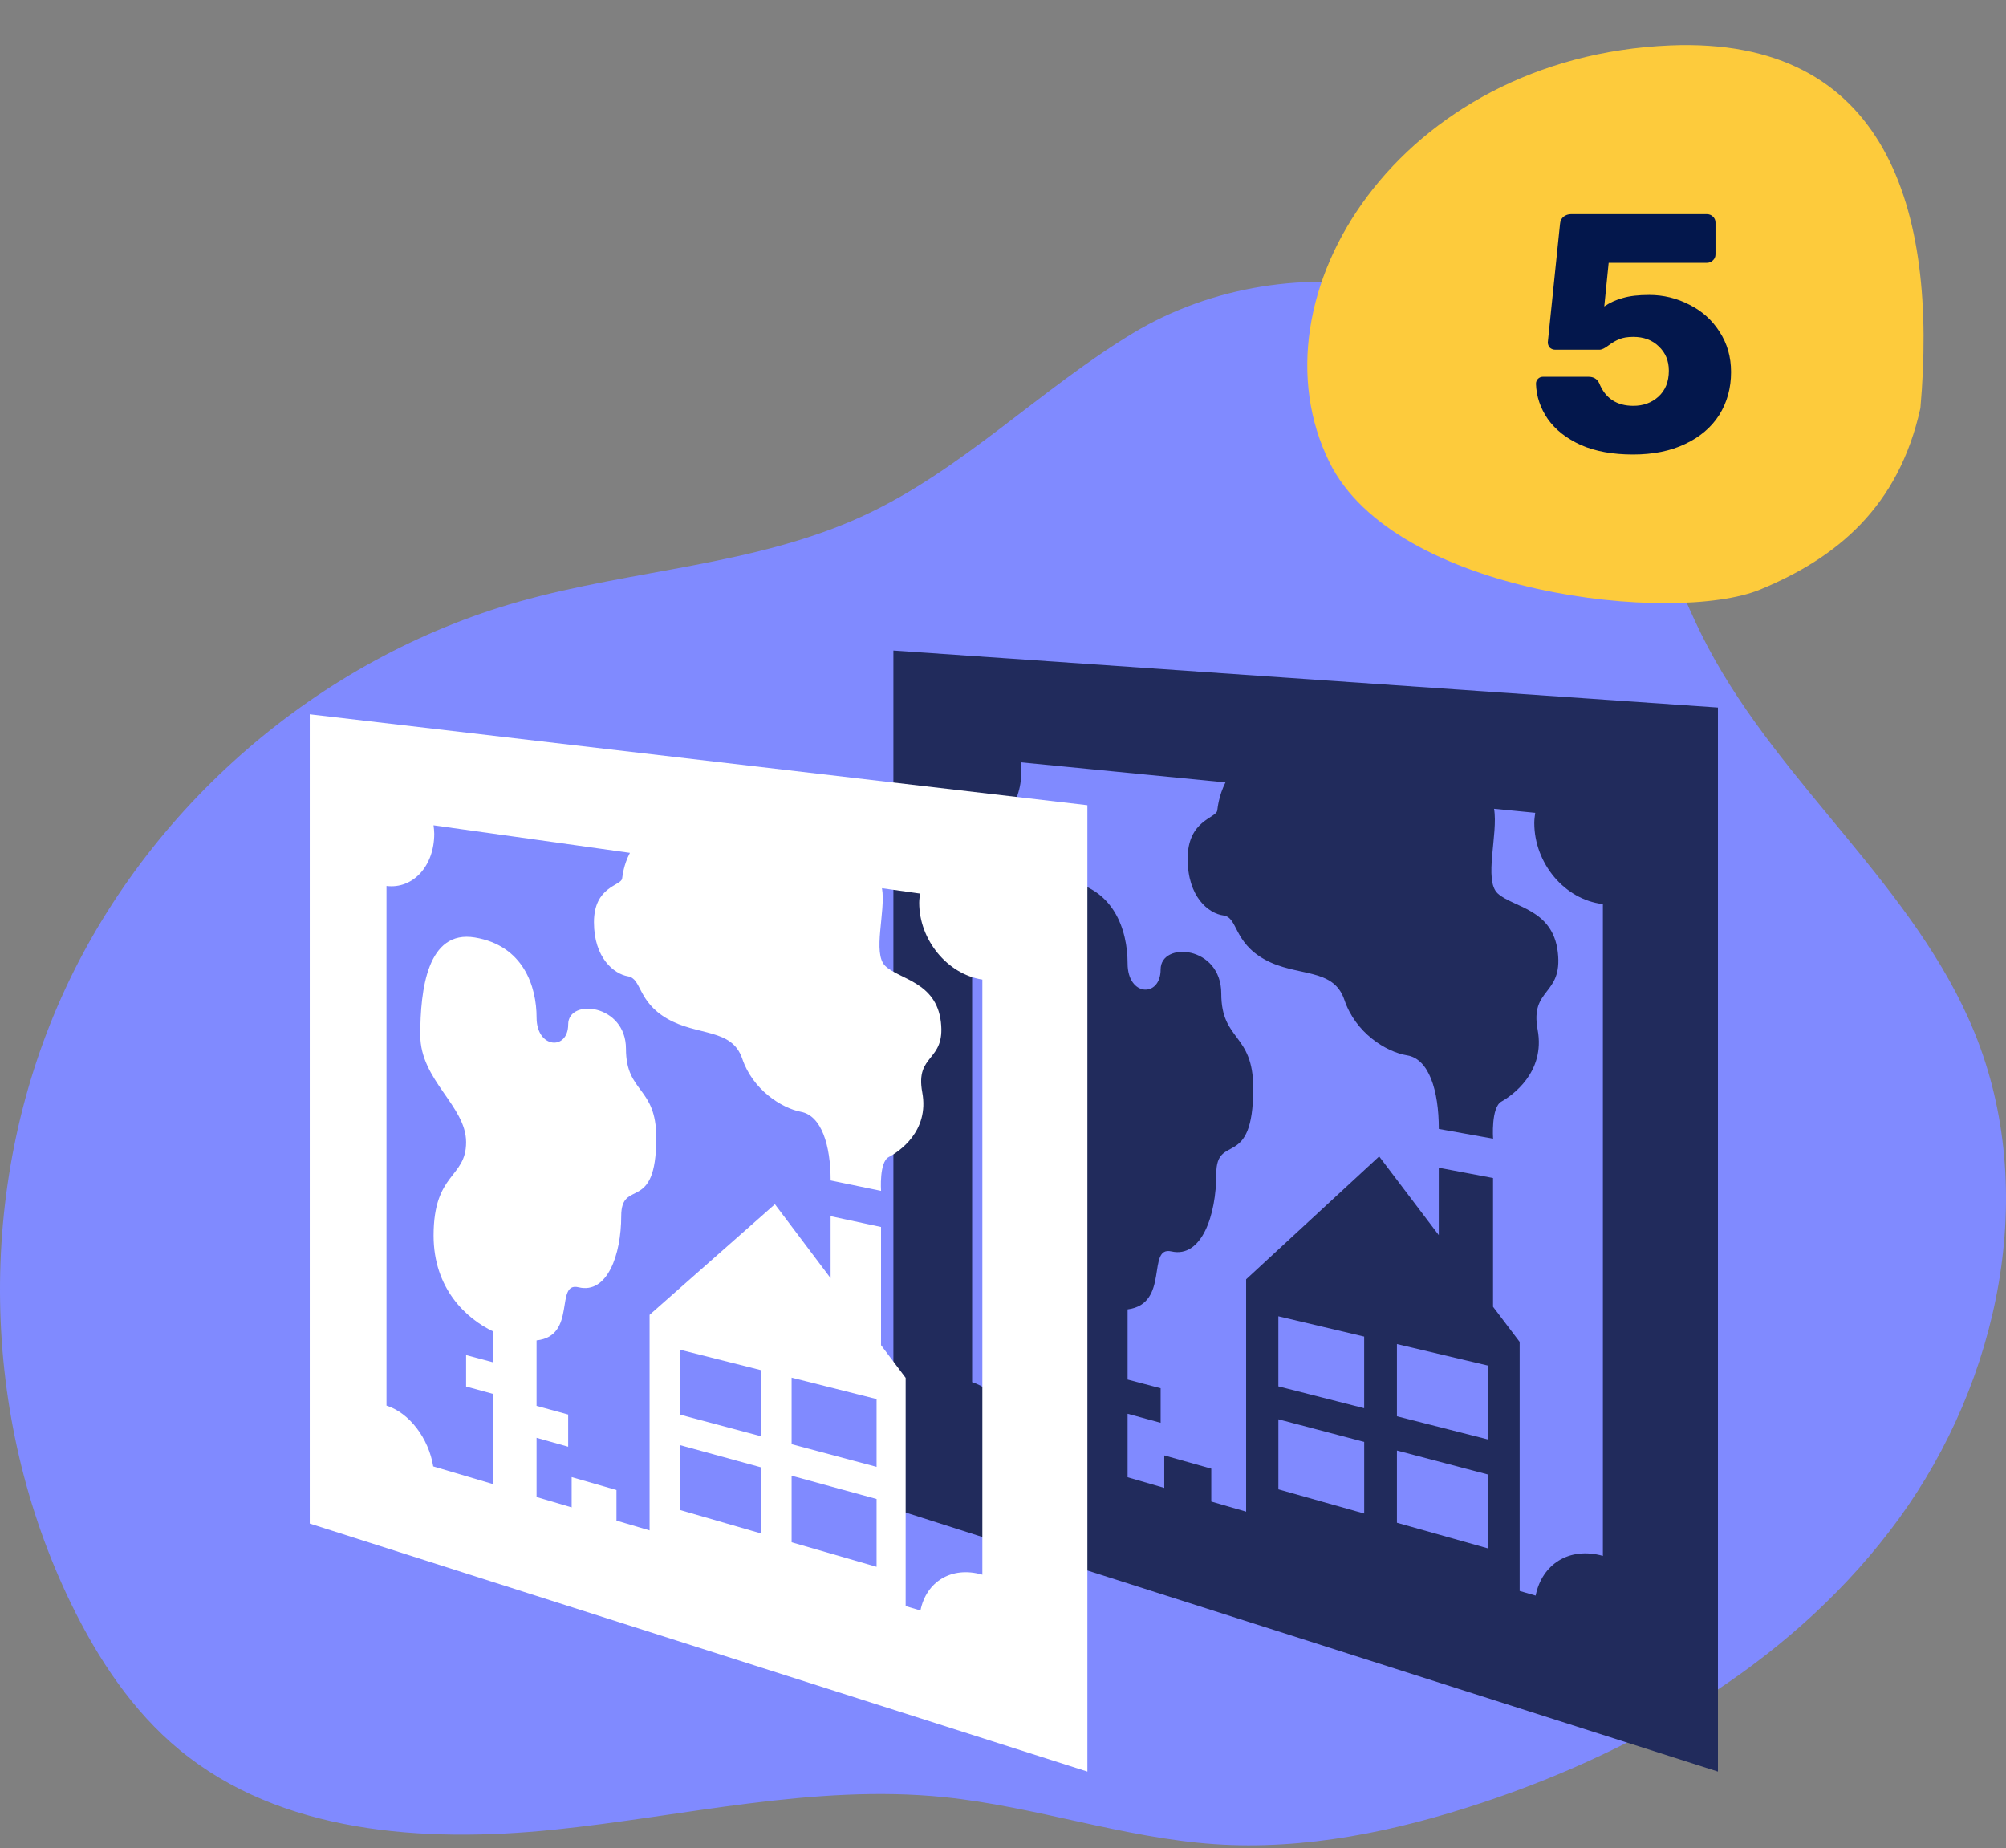
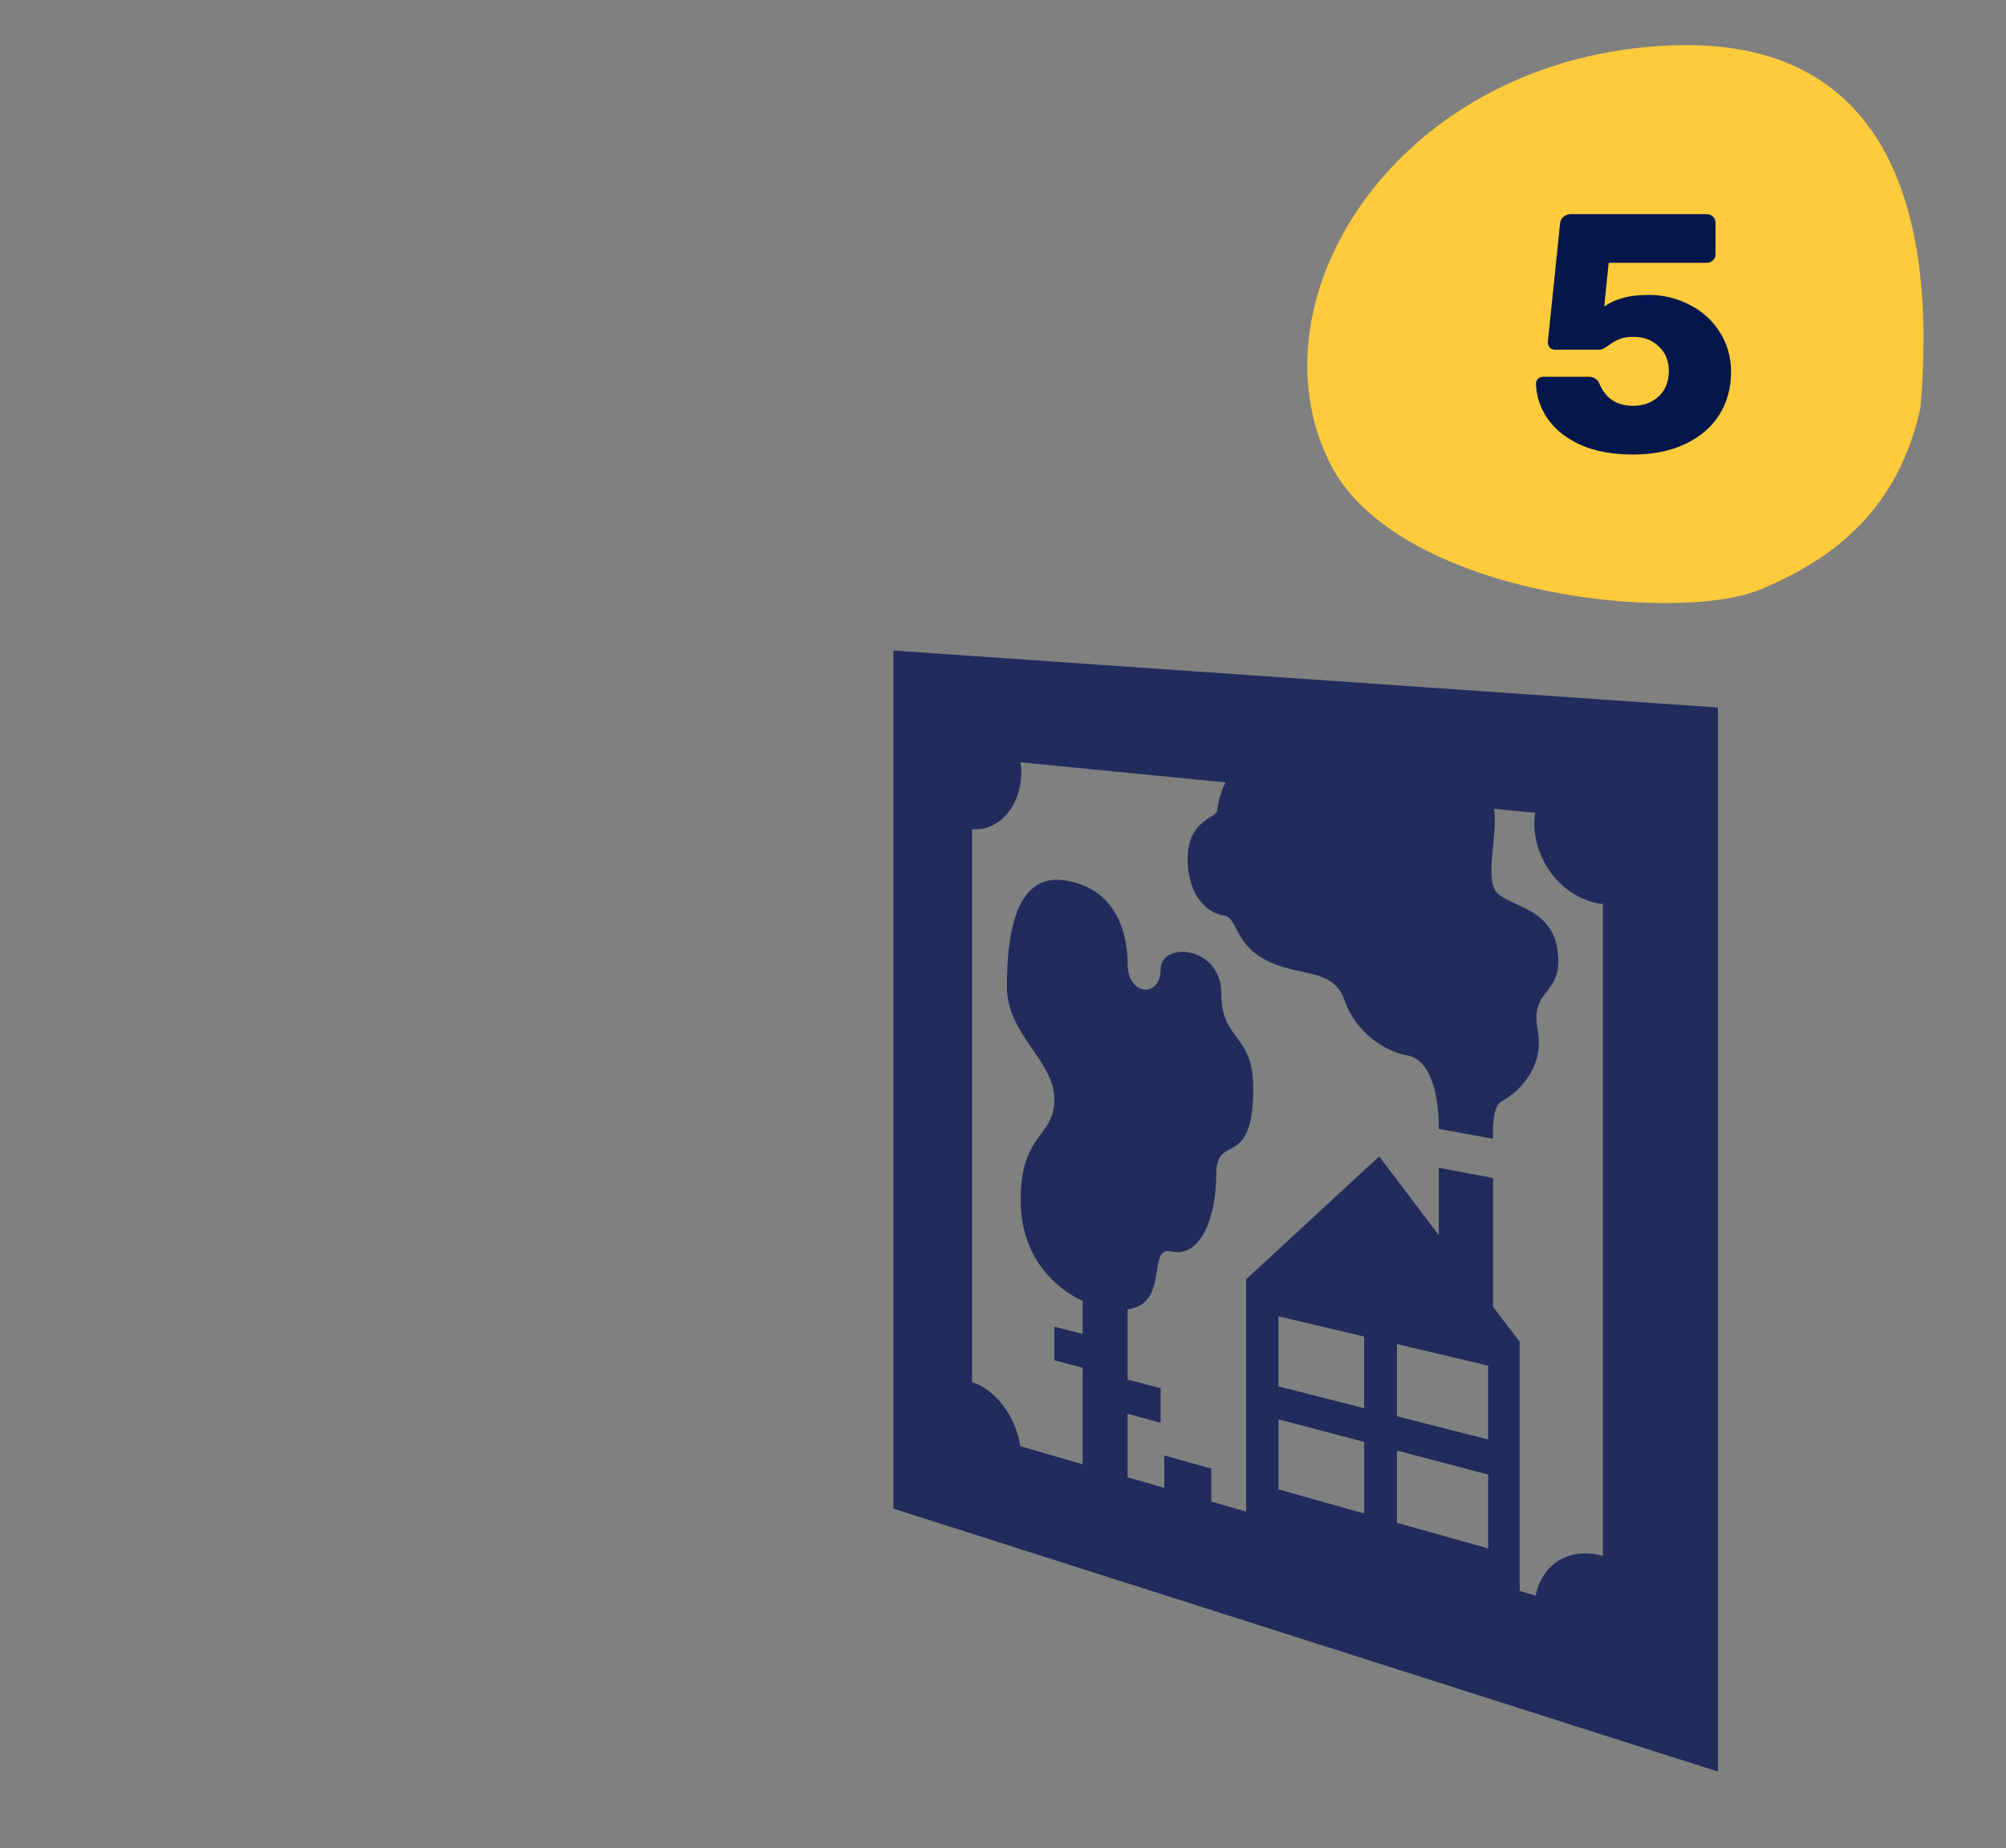
<svg xmlns="http://www.w3.org/2000/svg" width="178" height="164" viewBox="0 0 178 164" fill="none">
  <rect x="0" y="0" width="178" height="164" fill="#808080" stroke="none" />
-   <path d="M100.473 29.595C92.269 34.562 85.394 41.679 76.703 45.724C67.134 50.175 56.224 50.514 46.071 53.377C28.29 58.391 12.997 71.615 5.443 88.513C-2.11 105.41 -1.785 125.659 6.311 142.301C8.684 147.179 11.748 151.82 15.931 155.269C24.9 162.671 37.556 163.537 49.112 162.354C60.667 161.172 72.199 158.286 83.755 159.459C91.833 160.283 99.632 163.071 107.734 163.63C115.793 164.184 123.862 162.499 131.532 159.952C145.91 155.176 159.578 147.016 168.501 134.746C177.424 122.475 180.934 105.717 175.219 91.655C169.977 78.751 158.05 69.725 151.546 57.408C148.463 51.571 146.667 45.11 143.431 39.356C135.028 24.409 114.512 21.095 100.473 29.595Z" fill="#808AFF" />
  <path d="M79.275 57.721V133.861L152.439 157.191V62.781L79.275 57.721ZM142.2 138.046C139.25 137.232 136.824 138.785 136.265 141.578L134.845 141.166V119.064L132.484 115.95V104.525L127.668 103.612V109.592L122.378 102.609L110.574 113.515V134.13L107.481 133.234V130.314L103.31 129.14V132.022L100.056 131.077V125.444L102.987 126.244V123.179L100.056 122.407V116.182C103.841 115.688 101.707 110.532 103.946 111.038C106.625 111.641 107.926 107.837 107.926 104.15C107.926 100.464 111.205 103.905 111.205 96.559C111.205 91.639 108.368 92.414 108.368 88.154C108.368 83.894 102.987 83.505 102.987 86.02C102.987 88.535 100.056 88.442 100.056 85.487C100.056 82.532 98.844 78.684 94.357 78.101C89.992 77.535 89.346 83.255 89.346 87.541C89.346 91.827 93.555 94.1 93.555 97.539C93.555 100.978 90.567 100.464 90.567 106.469C90.567 111.487 93.557 114.268 96.067 115.436V118.36L93.555 117.721V120.699L96.067 121.361V129.926L90.535 128.321C90.118 125.675 88.359 123.294 86.26 122.641V73.57C88.668 73.771 90.628 71.514 90.628 68.437C90.628 68.166 90.593 67.904 90.565 67.64L108.74 69.422C108.141 70.618 108.05 71.671 108.012 71.918C107.905 72.606 105.385 72.779 105.385 76.19C105.385 79.603 107.257 81.054 108.553 81.227C109.858 81.4 109.423 83.583 112.223 85.136C115.072 86.715 118.312 85.812 119.293 88.72C120.278 91.642 122.968 93.335 124.865 93.644C126.783 93.955 127.672 96.725 127.672 100.171L132.489 101.037C132.489 101.037 132.29 98.267 133.226 97.743C134.166 97.216 137.142 95.153 136.443 91.377C135.743 87.616 138.684 88.378 138.232 84.493C137.783 80.616 134.258 80.534 132.896 79.273C131.635 78.104 132.957 73.982 132.573 71.762L136.227 72.12C136.188 72.414 136.143 72.707 136.143 73.018C136.143 76.597 138.831 79.816 142.202 80.216C142.212 80.216 142.221 80.216 142.23 80.216V138.064C142.219 138.055 142.209 138.048 142.2 138.046ZM121.05 127.94V134.296L113.437 132.151V125.935L121.05 127.94ZM113.435 123.011V116.795L121.047 118.594V124.95L113.435 123.011ZM132.054 121.172V127.729L123.955 125.666V119.258L132.054 121.172ZM132.054 130.838V137.395L123.955 135.115V128.707L132.054 130.838Z" fill="#212B5C" />
-   <path d="M27.485 63.38V135.187L96.488 157.191V71.446L27.485 63.38ZM87.14 139.714C84.428 138.944 82.192 140.343 81.675 142.898L80.362 142.509V122.255L78.177 119.354V108.871L73.702 107.912V113.412L68.761 106.852L57.64 116.666V135.793L54.702 134.925V132.211L50.725 131.065V133.751L47.611 132.831V127.577L50.416 128.368V125.511L47.611 124.742V118.933C51.232 118.547 49.193 113.7 51.333 114.219C53.885 114.841 55.123 111.332 55.123 107.907C55.123 104.483 58.234 107.762 58.234 100.948C58.234 96.384 55.544 97.013 55.544 93.057C55.544 89.099 50.418 88.547 50.418 90.891C50.418 93.233 47.613 93.048 47.613 90.292C47.613 87.536 46.451 83.898 42.135 83.183C37.917 82.483 37.292 87.824 37.292 91.843C37.292 95.864 41.36 98.126 41.36 101.346C41.36 104.565 38.473 104.001 38.473 109.632C38.473 114.336 41.363 117.008 43.782 118.149V120.884L41.36 120.238V123.025L43.782 123.689V131.694L38.441 130.115C38.036 127.628 36.333 125.366 34.295 124.718V78.611C36.632 78.899 38.532 76.862 38.532 73.979C38.532 73.724 38.499 73.476 38.469 73.228L55.895 75.673C55.324 76.759 55.24 77.734 55.202 77.961C55.099 78.597 52.704 78.653 52.704 81.828C52.704 85.002 54.486 86.42 55.717 86.628C56.957 86.837 56.543 88.846 59.198 90.385C61.891 91.946 64.944 91.221 65.863 93.939C66.787 96.669 69.309 98.314 71.084 98.655C72.874 98.999 73.705 101.572 73.705 104.742L78.18 105.666C78.18 105.666 77.997 103.121 78.863 102.665C79.733 102.209 82.484 100.405 81.836 96.926C81.191 93.459 83.902 94.252 83.488 90.683C83.074 87.122 79.817 86.918 78.559 85.714C77.389 84.596 78.615 80.862 78.262 78.81L81.642 79.285C81.607 79.554 81.565 79.821 81.565 80.104C81.565 83.381 84.042 86.427 87.142 86.914C87.151 86.916 87.158 86.914 87.168 86.916V139.728C87.158 139.721 87.149 139.716 87.14 139.714ZM67.519 130.195V136.06L60.351 133.989V128.23L67.519 130.195ZM60.351 125.523V119.763L67.519 121.572V127.437L60.351 125.523ZM77.782 124.138V130.155L70.242 128.143V122.239L77.782 124.138ZM77.782 133.007V139.024L70.242 136.846V130.941L77.782 133.007Z" fill="white" />
  <path d="M148.2 4.03C167.384 3.226 171.963 18.509 170.404 36.215C168.463 45.009 162.963 49.509 156.194 52.307C148.648 55.427 123.775 52.803 117.963 41.009C110.699 26.268 124.221 5.036 148.2 4.03Z" fill="#FDCB3C" />
  <path d="M144.903 40.33C143.103 40.33 141.563 40.05 140.283 39.49C139.003 38.91 138.023 38.14 137.343 37.18C136.683 36.22 136.333 35.18 136.293 34.06C136.293 33.88 136.353 33.73 136.473 33.61C136.593 33.49 136.743 33.43 136.923 33.43H140.943C141.403 33.43 141.723 33.62 141.903 34C142.443 35.34 143.453 36.01 144.933 36.01C145.813 36.01 146.553 35.74 147.153 35.2C147.773 34.64 148.083 33.87 148.083 32.89C148.083 32.01 147.783 31.29 147.183 30.73C146.603 30.17 145.853 29.89 144.933 29.89C144.413 29.89 143.993 29.96 143.673 30.1C143.373 30.22 143.063 30.4 142.743 30.64C142.403 30.9 142.133 31.03 141.933 31.03H138.003C137.823 31.03 137.663 30.97 137.523 30.85C137.403 30.71 137.343 30.55 137.343 30.37L138.423 19.9C138.443 19.62 138.543 19.4 138.723 19.24C138.923 19.08 139.153 19 139.413 19H151.443C151.663 19 151.843 19.07 151.983 19.21C152.143 19.35 152.223 19.53 152.223 19.75V22.57C152.223 22.79 152.143 22.97 151.983 23.11C151.843 23.25 151.663 23.32 151.443 23.32H142.743L142.353 27.19C142.853 26.85 143.403 26.6 144.003 26.44C144.603 26.26 145.383 26.17 146.343 26.17C147.603 26.17 148.793 26.46 149.913 27.04C151.033 27.6 151.923 28.4 152.583 29.44C153.263 30.48 153.603 31.67 153.603 33.01C153.603 34.43 153.253 35.7 152.553 36.82C151.853 37.92 150.843 38.78 149.523 39.4C148.223 40.02 146.683 40.33 144.903 40.33Z" fill="#03174C" />
</svg>